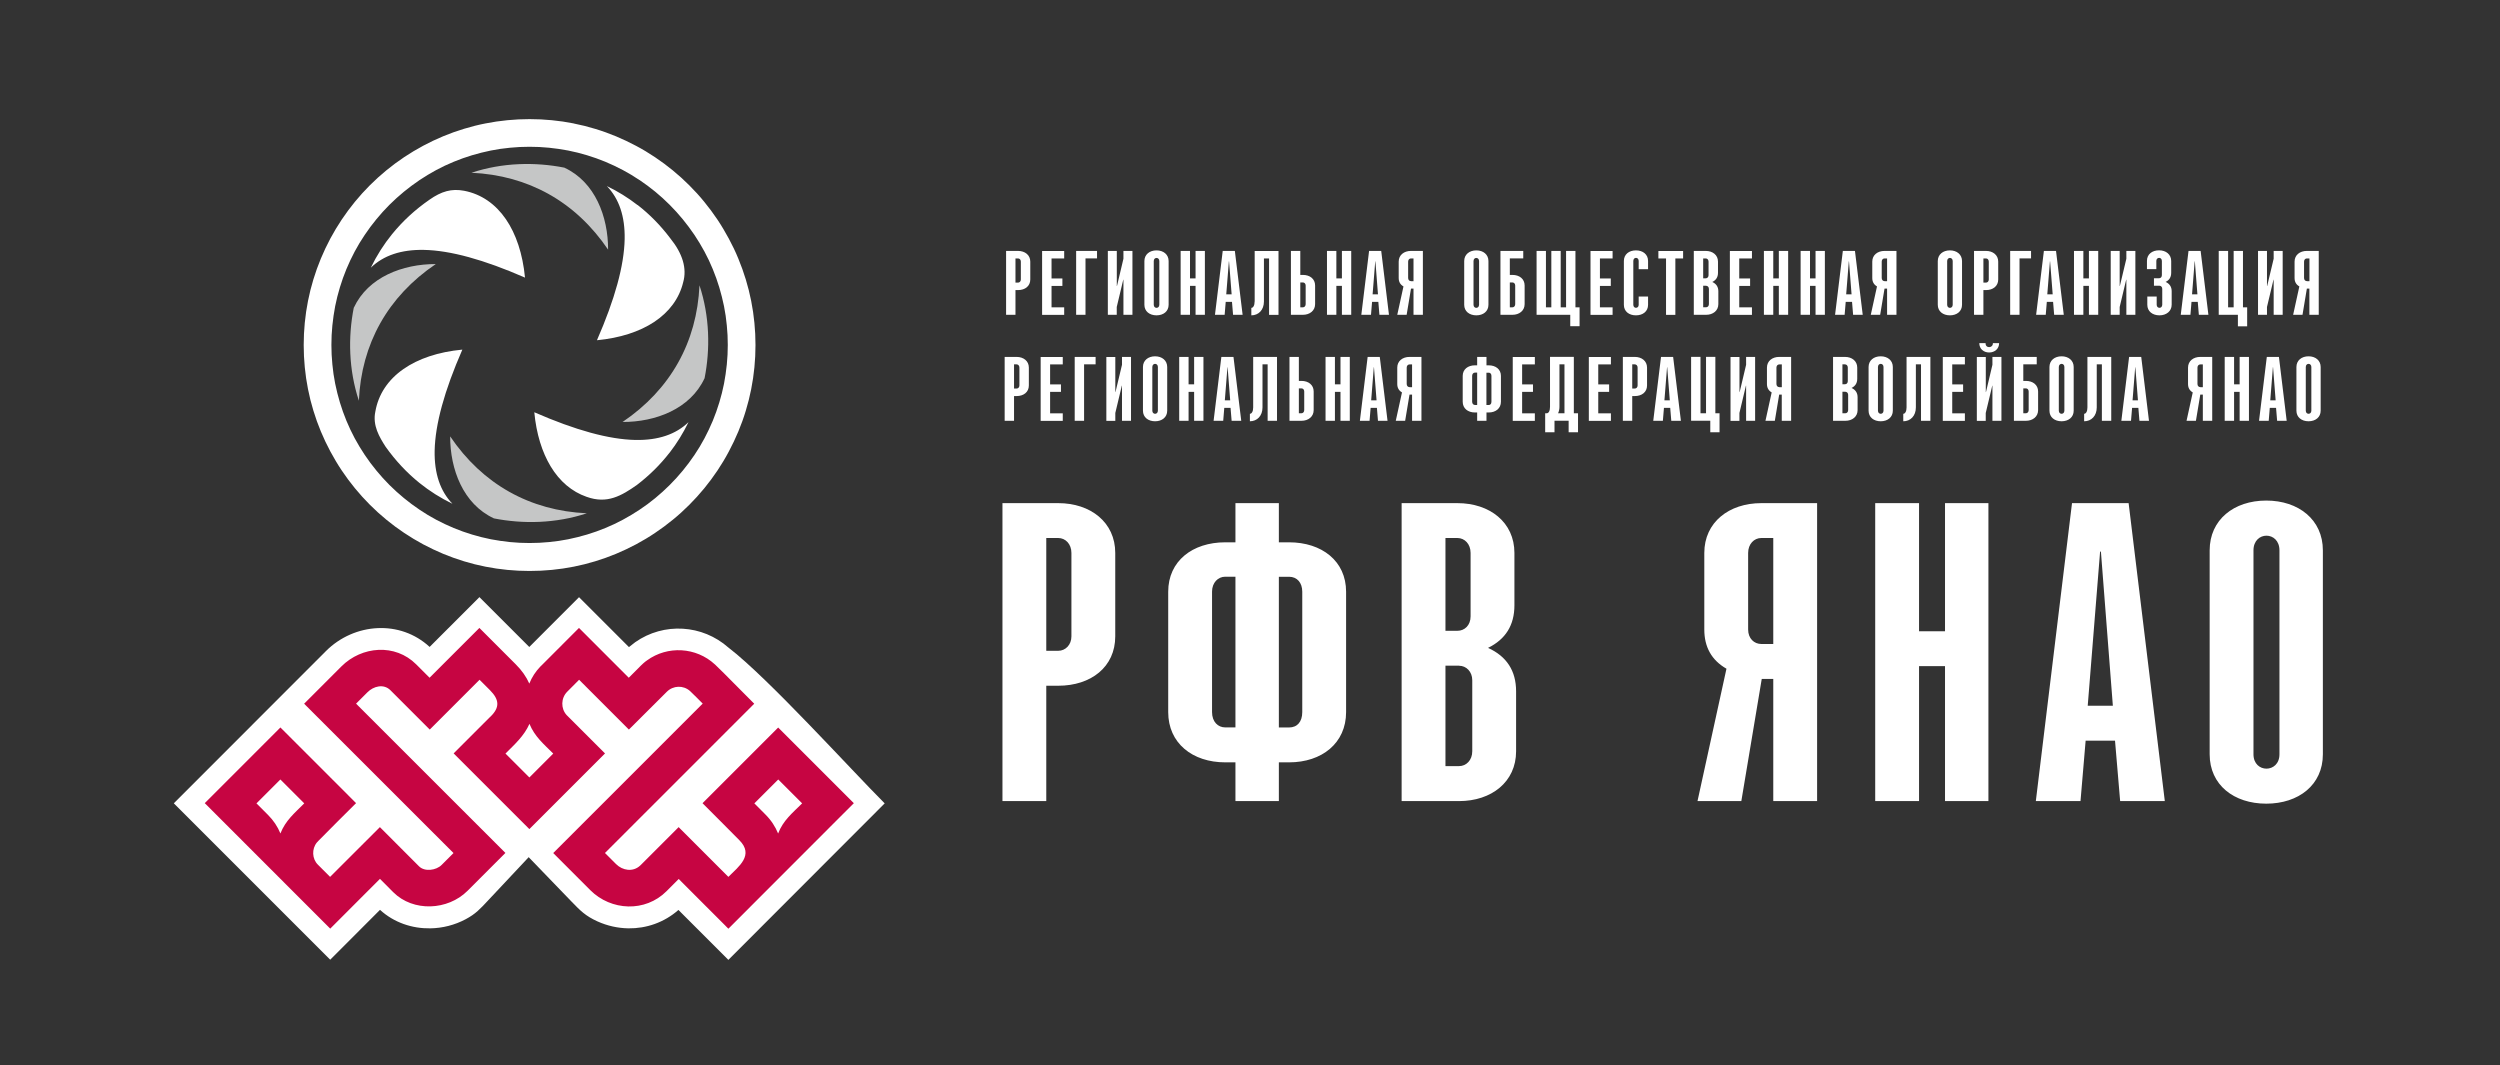
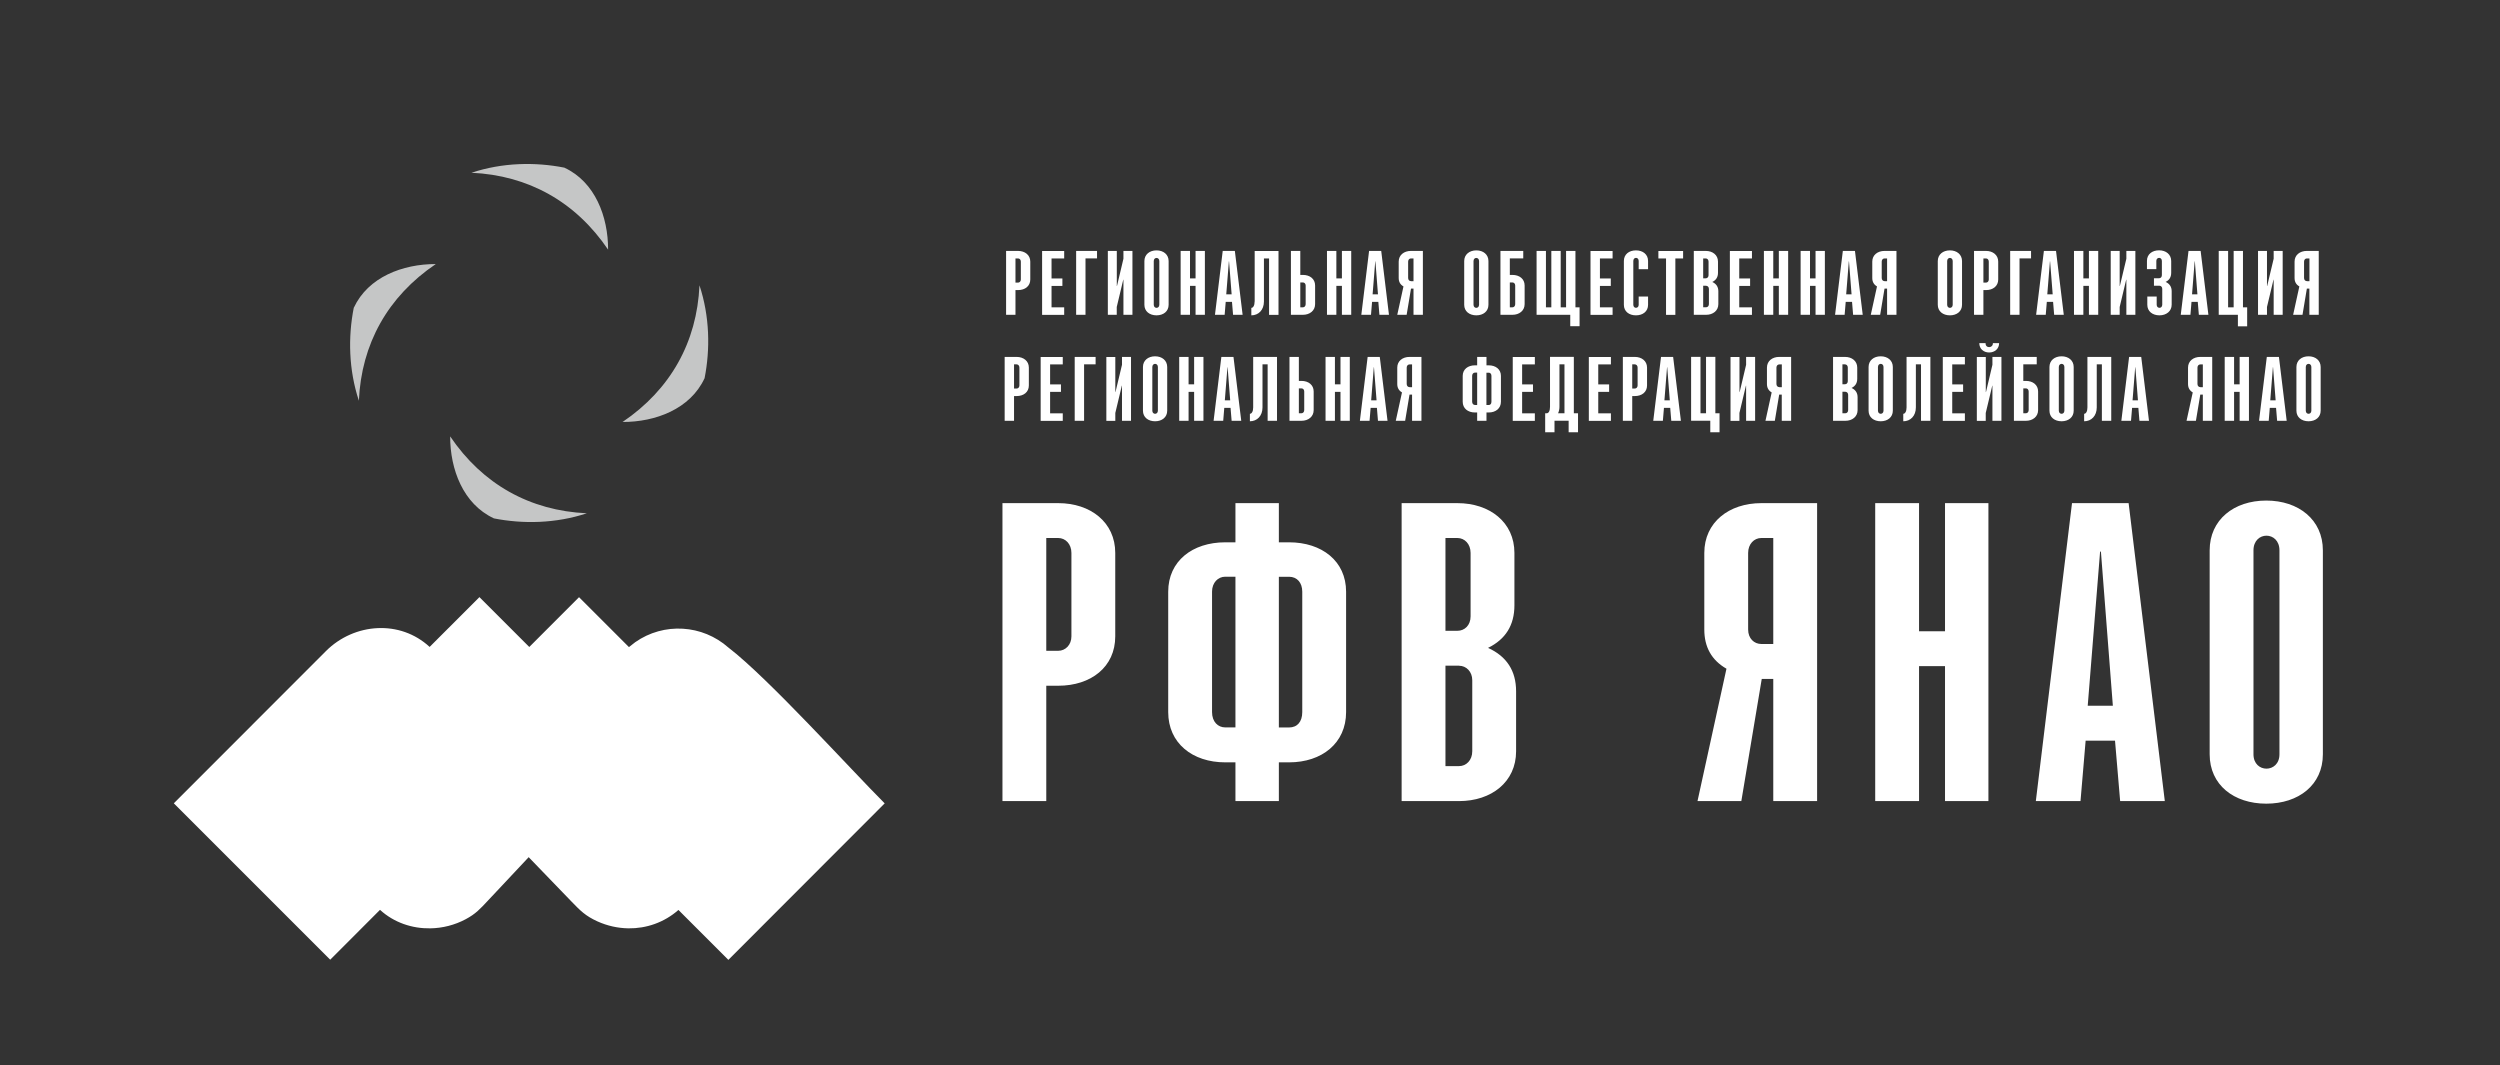
<svg xmlns="http://www.w3.org/2000/svg" width="169" height="72" viewBox="0 0 169 72" fill="none">
  <rect x="0" y="0" width="169" height="72" fill="#333333" stroke="none" />
  <g id="Ð Ð¤Ð Ð¯ÐÐÐ">
-     <path id="Vector" d="M155.871 24.809C155.871 24.526 156.247 24.526 156.247 24.809V27.763C156.247 28.042 155.871 28.042 155.871 27.763V24.809ZM156.877 24.809C156.877 24.365 156.525 24.086 156.057 24.086C155.589 24.086 155.238 24.365 155.238 24.809V27.763C155.238 28.207 155.589 28.478 156.057 28.478C156.525 28.478 156.877 28.207 156.877 27.763V24.809ZM153.659 24.829L153.833 27.061H153.47L153.647 24.829H153.659ZM153.365 28.446L153.437 27.57H153.861L153.934 28.446H154.58L154.055 24.127H153.236L152.711 28.446H153.361H153.365ZM151.024 28.446V26.488H151.399V28.446H152.029V24.127H151.399V25.983H151.024V24.127H150.39V28.446H151.024ZM148.739 26.169C148.634 26.169 148.549 26.088 148.549 25.959V24.849C148.549 24.72 148.634 24.635 148.739 24.635H148.912V26.173H148.739V26.169ZM148.912 26.674V28.446H149.546V24.127H148.739C148.271 24.127 147.911 24.405 147.911 24.849V25.959C147.911 26.213 148.016 26.403 148.23 26.528L147.81 28.446H148.444L148.739 26.674H148.904H148.912ZM144.351 24.829L144.525 27.061H144.161L144.339 24.829H144.351ZM144.056 28.446L144.129 27.57H144.553L144.626 28.446H145.271L144.747 24.127H143.927L143.403 28.446H144.052H144.056ZM141.11 27.541C141.11 27.808 141.013 27.973 140.888 27.973V28.478C141.376 28.478 141.74 28.115 141.74 27.541V24.631H142.087V28.446H142.72V24.127H141.11V27.545V27.541ZM139.176 24.809C139.176 24.526 139.552 24.526 139.552 24.809V27.763C139.552 28.042 139.176 28.042 139.176 27.763V24.809ZM140.181 24.809C140.181 24.365 139.83 24.086 139.362 24.086C138.894 24.086 138.543 24.365 138.543 24.809V27.763C138.543 28.207 138.894 28.478 139.362 28.478C139.83 28.478 140.181 28.207 140.181 27.763V24.809ZM136.948 26.254C137.053 26.254 137.138 26.334 137.138 26.464V27.723C137.138 27.852 137.053 27.937 136.948 27.937H136.775V26.254H136.948ZM136.948 28.446C137.416 28.446 137.776 28.167 137.776 27.723V26.464C137.776 26.02 137.424 25.749 136.948 25.749H136.775V24.631H137.683V24.127H136.141V28.446H136.948ZM133.8 23.194C133.8 23.581 134.09 23.828 134.466 23.828C134.841 23.828 135.14 23.581 135.14 23.194H134.72C134.732 23.557 134.195 23.557 134.227 23.194H133.804H133.8ZM134.236 28.446V27.917L134.676 26.072H134.688V28.446H135.297V24.127H134.688V24.659L134.252 26.504H134.24V24.131H133.634V28.45H134.24L134.236 28.446ZM132.827 28.446V27.941H131.971V26.492H132.706V25.987H131.971V24.635H132.827V24.131H131.333V28.45H132.827V28.446ZM128.883 27.541C128.883 27.808 128.786 27.973 128.661 27.973V28.478C129.149 28.478 129.513 28.115 129.513 27.541V24.631H129.86V28.446H130.494V24.127H128.883V27.545V27.541ZM126.95 24.809C126.95 24.526 127.325 24.526 127.325 24.809V27.763C127.325 28.042 126.95 28.042 126.95 27.763V24.809ZM127.955 24.809C127.955 24.365 127.603 24.086 127.135 24.086C126.667 24.086 126.316 24.365 126.316 24.809V27.763C126.316 28.207 126.667 28.478 127.135 28.478C127.603 28.478 127.955 28.207 127.955 27.763V24.809ZM124.548 24.631H124.721C124.826 24.631 124.911 24.716 124.911 24.845V25.765C124.911 25.895 124.826 25.975 124.721 25.975H124.548V24.631ZM124.746 26.484C124.851 26.484 124.935 26.569 124.935 26.694V27.723C124.935 27.852 124.851 27.937 124.746 27.937H124.548V26.48H124.746V26.484ZM124.746 28.446C125.214 28.446 125.573 28.167 125.573 27.723V26.855C125.573 26.561 125.436 26.351 125.165 26.226C125.42 26.1 125.549 25.898 125.549 25.608V24.849C125.549 24.405 125.19 24.127 124.721 24.127H123.914V28.446H124.746ZM120.277 26.169C120.172 26.169 120.087 26.088 120.087 25.959V24.849C120.087 24.72 120.172 24.635 120.277 24.635H120.451V26.173H120.277V26.169ZM120.447 26.674V28.446H121.08V24.127H120.273C119.805 24.127 119.446 24.405 119.446 24.849V25.959C119.446 26.213 119.551 26.403 119.765 26.528L119.345 28.446H119.978L120.273 26.674H120.439H120.447ZM117.585 28.446V27.917L118.025 26.072H118.037V28.446H118.646V24.127H118.037V24.659L117.601 26.504H117.589V24.131H116.983V28.45H117.589L117.585 28.446ZM116.241 29.221V27.937H115.958V24.122H115.328V27.937H114.953V24.122H114.319V28.442H115.615V29.221H116.245H116.241ZM112.705 24.829L112.878 27.061H112.515L112.692 24.829H112.705ZM112.41 28.446L112.483 27.57H112.906L112.979 28.446H113.629L113.104 24.127H112.285L111.76 28.446H112.41ZM110.339 24.631H110.513C110.618 24.631 110.702 24.716 110.702 24.845V26.056C110.702 26.181 110.618 26.266 110.513 26.266H110.339V24.631ZM110.339 28.446V26.774H110.513C110.989 26.774 111.34 26.504 111.34 26.06V24.849C111.34 24.405 110.981 24.127 110.513 24.127H109.705V28.446H110.339ZM108.898 28.446V27.941H108.042V26.492H108.777V25.987H108.042V24.635H108.898V24.131H107.405V28.45H108.898V28.446ZM105.419 24.631H105.758V27.937H105.326C105.386 27.808 105.419 27.659 105.419 27.505V24.631ZM105.084 29.221V28.442H106.04V29.221H106.674V27.937H106.391V24.122H104.781V27.505C104.781 27.776 104.688 27.937 104.559 27.937H104.454V29.221H105.084ZM103.756 28.446V27.941H102.896V26.492H103.63V25.987H102.896V24.635H103.756V24.131H102.262V28.45H103.756V28.446ZM100.631 25.192C100.748 25.192 100.821 25.277 100.821 25.41V27.158C100.821 27.299 100.748 27.38 100.631 27.38H100.482V25.196H100.631V25.192ZM99.856 27.376H99.707C99.602 27.376 99.517 27.295 99.517 27.154V25.406C99.517 25.277 99.602 25.188 99.707 25.188H99.856V27.372V27.376ZM99.856 24.127V24.696H99.707C99.231 24.696 98.879 24.966 98.879 25.41V27.158C98.879 27.61 99.231 27.884 99.707 27.884H99.856V28.446H100.486V27.884H100.635C101.112 27.884 101.463 27.606 101.463 27.158V25.41C101.463 24.966 101.112 24.696 100.635 24.696H100.486V24.127H99.856ZM95.283 26.169C95.178 26.169 95.093 26.088 95.093 25.959V24.849C95.093 24.72 95.178 24.635 95.283 24.635H95.456V26.173H95.283V26.169ZM95.456 26.674V28.446H96.09V24.127H95.283C94.815 24.127 94.455 24.405 94.455 24.849V25.959C94.455 26.213 94.56 26.403 94.774 26.528L94.354 28.446H94.988L95.283 26.674H95.448H95.456ZM92.881 24.829L93.055 27.061H92.691L92.869 24.829H92.881ZM92.582 28.446L92.655 27.57H93.079L93.151 28.446H93.797L93.273 24.127H92.453L91.928 28.446H92.574H92.582ZM90.241 28.446V26.488H90.617V28.446H91.246V24.127H90.617V25.983H90.241V24.127H89.607V28.446H90.241ZM87.977 26.254C88.082 26.254 88.166 26.334 88.166 26.464V27.723C88.166 27.852 88.082 27.937 87.977 27.937H87.803V26.254H87.977ZM87.977 28.446C88.445 28.446 88.804 28.167 88.804 27.723V26.464C88.804 26.02 88.453 25.749 87.977 25.749H87.803V24.127H87.169V28.446H87.977ZM84.715 27.541C84.715 27.808 84.618 27.973 84.493 27.973V28.478C84.981 28.478 85.345 28.115 85.345 27.541V24.631H85.692V28.446H86.326V24.127H84.715V27.545V27.541ZM82.987 24.829L83.161 27.061H82.798L82.975 24.829H82.987ZM82.689 28.446L82.761 27.57H83.185L83.258 28.446H83.908L83.383 24.127H82.564L82.039 28.446H82.689ZM80.348 28.446V26.488H80.723V28.446H81.353V24.127H80.723V25.983H80.348V24.127H79.714V28.446H80.348ZM77.897 24.809C77.897 24.526 78.273 24.526 78.273 24.809V27.763C78.273 28.042 77.897 28.042 77.897 27.763V24.809ZM78.903 24.809C78.903 24.365 78.551 24.086 78.083 24.086C77.615 24.086 77.264 24.365 77.264 24.809V27.763C77.264 28.207 77.615 28.478 78.083 28.478C78.551 28.478 78.903 28.207 78.903 27.763V24.809ZM75.395 28.446V27.917L75.835 26.072H75.847V28.446H76.456V24.127H75.847V24.659L75.407 26.504H75.395V24.131H74.789V28.45H75.395V28.446ZM73.284 28.446V24.631H74.063V24.127H72.65V28.446H73.284ZM71.843 28.446V27.941H70.987V26.492H71.721V25.987H70.987V24.635H71.843V24.131H70.349V28.45H71.843V28.446ZM68.549 24.631H68.722C68.827 24.631 68.912 24.716 68.912 24.845V26.056C68.912 26.181 68.827 26.266 68.722 26.266H68.549V24.631ZM68.549 28.446V26.774H68.722C69.199 26.774 69.55 26.504 69.55 26.06V24.849C69.55 24.405 69.191 24.127 68.722 24.127H67.915V28.446H68.553H68.549ZM155.944 19.004C155.839 19.004 155.754 18.923 155.754 18.794V17.684C155.754 17.555 155.839 17.47 155.944 17.47H156.118V19.008H155.944V19.004ZM156.114 19.509V21.281H156.747V16.962H155.94C155.472 16.962 155.113 17.24 155.113 17.684V18.794C155.113 19.049 155.218 19.238 155.436 19.363L155.016 21.281H155.649L155.944 19.509H156.11H156.114ZM153.248 21.281V20.752L153.688 18.907H153.7V21.281H154.309V16.962H153.7V17.49L153.26 19.335H153.248V16.962H152.642V21.281H153.248ZM151.908 22.06V20.776H151.625V16.962H150.995V20.776H150.62V16.962H149.986V21.281H151.282V22.06H151.912H151.908ZM148.372 17.664L148.545 19.896H148.182L148.359 17.664H148.372ZM148.073 21.281L148.146 20.405H148.569L148.642 21.281H149.288L148.763 16.962H147.944L147.419 21.281H148.065H148.073ZM146.168 20.595C146.168 20.885 145.792 20.873 145.792 20.603V20.046H145.158V20.603C145.158 21.047 145.51 21.317 145.978 21.317C146.446 21.317 146.805 21.038 146.805 20.595V19.686C146.805 19.392 146.668 19.182 146.398 19.057C146.652 18.931 146.773 18.73 146.773 18.439V17.644C146.773 17.2 146.422 16.921 145.954 16.921C145.485 16.921 145.134 17.188 145.134 17.632V18.193H145.768V17.632C145.768 17.373 146.143 17.353 146.143 17.644V18.6C146.143 18.73 146.059 18.81 145.954 18.81H145.607V19.315H145.978C146.083 19.315 146.168 19.4 146.168 19.525V20.59V20.595ZM143.29 21.281V20.752L143.73 18.907H143.742V21.281H144.351V16.962H143.742V17.49L143.302 19.335H143.29V16.962H142.684V21.281H143.29ZM140.835 21.281V19.323H141.211V21.281H141.84V16.962H141.211V18.818H140.835V16.962H140.202V21.281H140.835ZM138.587 17.664L138.761 19.896H138.397L138.575 17.664H138.587ZM138.292 21.281L138.365 20.405H138.789L138.861 21.281H139.511L138.987 16.962H138.167L137.642 21.281H138.288H138.292ZM136.52 21.281V17.466H137.299V16.962H135.887V21.281H136.52ZM134.078 17.47H134.252C134.357 17.47 134.441 17.555 134.441 17.684V18.895C134.441 19.02 134.357 19.105 134.252 19.105H134.078V17.47ZM134.078 21.281V19.61H134.252C134.728 19.61 135.079 19.339 135.079 18.895V17.684C135.079 17.24 134.72 16.962 134.252 16.962H133.444V21.281H134.078ZM131.628 17.648C131.628 17.365 132.003 17.365 132.003 17.648V20.603C132.003 20.881 131.628 20.881 131.628 20.603V17.648ZM132.633 17.648C132.633 17.204 132.282 16.925 131.814 16.925C131.345 16.925 130.994 17.204 130.994 17.648V20.603C130.994 21.047 131.345 21.317 131.814 21.317C132.282 21.317 132.633 21.047 132.633 20.603V17.648ZM127.394 19.004C127.289 19.004 127.204 18.923 127.204 18.794V17.684C127.204 17.555 127.289 17.47 127.394 17.47H127.567V19.008H127.394V19.004ZM127.567 19.509V21.281H128.201V16.962H127.394C126.925 16.962 126.566 17.24 126.566 17.684V18.794C126.566 19.049 126.671 19.238 126.885 19.363L126.465 21.281H127.099L127.394 19.509H127.559H127.567ZM124.992 17.664L125.165 19.896H124.802L124.98 17.664H124.992ZM124.697 21.281L124.77 20.405H125.198L125.27 21.281H125.92L125.395 16.962H124.576L124.051 21.281H124.701H124.697ZM122.356 21.281V19.323H122.731V21.281H123.361V16.962H122.731V18.818H122.356V16.962H121.722V21.281H122.356ZM119.873 21.281V19.323H120.249V21.281H120.879V16.962H120.249V18.818H119.873V16.962H119.24V21.281H119.873ZM118.432 21.281V20.776H117.573V19.327H118.307V18.823H117.573V17.47H118.432V16.966H116.939V21.285H118.432V21.281ZM115.135 17.47H115.308C115.413 17.47 115.498 17.555 115.498 17.684V18.605C115.498 18.734 115.413 18.814 115.308 18.814H115.135V17.47ZM115.332 19.319C115.437 19.319 115.522 19.404 115.522 19.529V20.558C115.522 20.687 115.437 20.772 115.332 20.772H115.135V19.315H115.332V19.319ZM115.332 21.281C115.801 21.281 116.16 21.002 116.16 20.558V19.69C116.16 19.396 116.023 19.186 115.752 19.061C116.006 18.936 116.136 18.734 116.136 18.443V17.684C116.136 17.24 115.776 16.962 115.308 16.962H114.501V21.281H115.332ZM112.624 17.47V21.285H113.254V17.47H113.778V16.966H112.107V17.47H112.624ZM110.412 17.64C110.412 17.361 110.775 17.361 110.775 17.64V18.197H111.409V17.64C111.409 17.196 111.058 16.925 110.589 16.925C110.121 16.925 109.774 17.196 109.774 17.64V20.607C109.774 21.051 110.121 21.317 110.589 21.317C111.058 21.317 111.409 21.051 111.409 20.607V20.046H110.775V20.607C110.775 20.732 110.694 20.808 110.589 20.808C110.493 20.808 110.412 20.728 110.412 20.607V17.64ZM109.011 21.281V20.776H108.155V19.327H108.89V18.823H108.155V17.47H109.011V16.966H107.518V21.285H109.011V21.281ZM106.149 21.281V22.052H106.779V20.776H106.5V16.962H105.867V20.776H105.503V16.962H104.87V20.776H104.506V16.962H103.873V21.281H106.157H106.149ZM102.238 19.093C102.343 19.093 102.428 19.174 102.428 19.303V20.562C102.428 20.691 102.343 20.776 102.238 20.776H102.064V19.093H102.238ZM102.238 21.281C102.706 21.281 103.065 21.002 103.065 20.558V19.299C103.065 18.855 102.714 18.584 102.238 18.584H102.064V17.466H102.972V16.962H101.43V21.281H102.238ZM99.61 17.648C99.61 17.365 99.985 17.365 99.985 17.648V20.603C99.985 20.881 99.61 20.881 99.61 20.603V17.648ZM100.619 17.648C100.619 17.204 100.268 16.925 99.8 16.925C99.332 16.925 98.98 17.204 98.98 17.648V20.603C98.98 21.047 99.332 21.317 99.8 21.317C100.268 21.317 100.619 21.047 100.619 20.603V17.648ZM95.38 19.004C95.275 19.004 95.19 18.923 95.19 18.794V17.684C95.19 17.555 95.275 17.47 95.38 17.47H95.553V19.008H95.38V19.004ZM95.553 19.509V21.281H96.187V16.962H95.38C94.911 16.962 94.552 17.24 94.552 17.684V18.794C94.552 19.049 94.657 19.238 94.875 19.363L94.455 21.281H95.089L95.384 19.509H95.549H95.553ZM92.978 17.664L93.151 19.896H92.788L92.966 17.664H92.978ZM92.679 21.281L92.752 20.405H93.176L93.248 21.281H93.894L93.37 16.962H92.55L92.025 21.281H92.671H92.679ZM90.338 21.281V19.323H90.713V21.281H91.343V16.962H90.713V18.818H90.338V16.962H89.704V21.281H90.338ZM88.073 19.093C88.178 19.093 88.263 19.174 88.263 19.303V20.562C88.263 20.691 88.178 20.776 88.073 20.776H87.9V19.093H88.073ZM88.073 21.281C88.542 21.281 88.901 21.002 88.901 20.558V19.299C88.901 18.855 88.55 18.584 88.073 18.584H87.9V16.962H87.266V21.281H88.073ZM84.812 20.381C84.812 20.647 84.715 20.812 84.59 20.812V21.317C85.078 21.317 85.442 20.954 85.442 20.381V17.47H85.789V21.285H86.427V16.966H84.816V20.385L84.812 20.381ZM83.084 17.664L83.258 19.896H82.895L83.072 17.664H83.084ZM82.786 21.281L82.858 20.405H83.282L83.355 21.281H84.001L83.476 16.962H82.656L82.132 21.281H82.778H82.786ZM80.444 21.281V19.323H80.82V21.281H81.45V16.962H80.82V18.818H80.444V16.962H79.811V21.281H80.444ZM77.994 17.648C77.994 17.365 78.37 17.365 78.37 17.648V20.603C78.37 20.881 77.994 20.881 77.994 20.603V17.648ZM78.999 17.648C78.999 17.204 78.648 16.925 78.18 16.925C77.712 16.925 77.361 17.204 77.361 17.648V20.603C77.361 21.047 77.712 21.317 78.18 21.317C78.648 21.317 78.999 21.047 78.999 20.603V17.648ZM75.492 21.281V20.752L75.932 18.907H75.944V21.281H76.553V16.962H75.944V17.49L75.508 19.335H75.496V16.962H74.89V21.281H75.496H75.492ZM73.38 21.281V17.466H74.159V16.962H72.747V21.281H73.38ZM71.939 21.281V20.776H71.084V19.327H71.818V18.823H71.084V17.47H71.939V16.966H70.446V21.285H71.939V21.281ZM68.646 17.47H68.819C68.924 17.47 69.009 17.555 69.009 17.684V18.895C69.009 19.02 68.924 19.105 68.819 19.105H68.646V17.47ZM152.335 37.205C152.335 35.881 154.091 35.881 154.091 37.205V50.99C154.091 52.285 152.335 52.285 152.335 50.99V37.205ZM157.026 37.205C157.026 35.134 155.387 33.838 153.199 33.838C151.011 33.838 149.373 35.134 149.373 37.205V50.99C149.373 53.06 151.011 54.328 153.199 54.328C155.387 54.328 157.026 53.06 157.026 50.99V37.205ZM142.022 37.29L142.829 47.708H141.13L141.966 37.29H142.022ZM140.642 54.154L140.989 50.069H142.975L143.322 54.154H146.341L143.895 34.012H140.068L137.622 54.154H140.646H140.642ZM129.727 54.154V45.032H131.483V54.154H134.417V34.012H131.483V42.674H129.727V34.012H126.764V54.154H129.727ZM119.066 43.534C118.578 43.534 118.174 43.159 118.174 42.557V37.379C118.174 36.773 118.578 36.369 119.066 36.369H119.873V43.534H119.066ZM119.873 45.896V54.154H122.836V34.012H119.066C116.878 34.012 115.211 35.308 115.211 37.379V42.557C115.211 43.736 115.7 44.628 116.709 45.205L114.751 54.154H117.714L119.094 45.896H119.869H119.873ZM97.713 36.369H98.52C99.009 36.369 99.412 36.773 99.412 37.379V41.665C99.412 42.271 99.009 42.642 98.52 42.642H97.713V36.369ZM98.633 45.004C99.122 45.004 99.525 45.407 99.525 45.98V50.784C99.525 51.389 99.122 51.789 98.633 51.789H97.713V44.999H98.633V45.004ZM98.633 54.154C100.821 54.154 102.488 52.859 102.488 50.788V46.731C102.488 45.351 101.854 44.37 100.591 43.797C101.77 43.219 102.375 42.271 102.375 40.919V37.379C102.375 35.308 100.708 34.012 98.52 34.012H94.75V54.154H98.633ZM87.141 38.989C87.686 38.989 88.033 39.393 88.033 39.998V48.14C88.033 48.802 87.686 49.177 87.141 49.177H86.451V38.993H87.141V38.989ZM83.516 49.173H82.826C82.338 49.173 81.934 48.798 81.934 48.136V39.994C81.934 39.389 82.338 38.985 82.826 38.985H83.516V49.169V49.173ZM83.516 34.012V36.66H82.826C80.61 36.66 78.971 37.928 78.971 39.998V48.14C78.971 50.239 80.61 51.535 82.826 51.535H83.516V54.154H86.451V51.535H87.141C89.357 51.535 90.996 50.239 90.996 48.14V39.998C90.996 37.928 89.357 36.66 87.141 36.66H86.451V34.012H83.516ZM70.728 36.369H71.536C72.024 36.369 72.428 36.773 72.428 37.379V43.018C72.428 43.595 72.024 43.994 71.536 43.994H70.728V36.369ZM70.728 54.154V46.356H71.536C73.752 46.356 75.391 45.088 75.391 43.018V37.379C75.391 35.308 73.724 34.012 71.536 34.012H67.766V54.154H70.728ZM68.646 21.281V19.61H68.819C69.296 19.61 69.647 19.339 69.647 18.895V17.684C69.647 17.24 69.287 16.962 68.819 16.962H68.012V21.281H68.646Z" fill="white" />
-     <path id="Vector_2" d="M28.357 32.648C29.039 33.197 29.782 33.665 30.585 34.056C29.758 33.197 29.354 32.01 29.382 30.468C29.419 28.684 30.036 26.423 31.255 23.634C29.629 23.787 28.276 24.248 27.275 24.946C26.238 25.668 25.576 26.653 25.374 27.82C25.273 28.284 25.342 28.72 25.487 29.116C25.637 29.519 25.863 29.883 26.068 30.201C26.738 31.142 27.501 31.957 28.357 32.648ZM26.512 15.819C25.947 16.514 25.463 17.276 25.067 18.096C25.927 17.268 27.114 16.865 28.656 16.893C30.44 16.929 32.7 17.547 35.49 18.766C35.336 17.159 34.884 15.819 34.202 14.822C33.492 13.785 32.527 13.119 31.381 12.897C30.953 12.816 30.565 12.824 30.186 12.925C29.806 13.026 29.431 13.22 29.035 13.498C28.062 14.172 27.223 14.947 26.517 15.815L26.512 15.819ZM43.095 13.861C42.457 13.365 41.767 12.937 41.024 12.578C41.851 13.438 42.255 14.624 42.227 16.166C42.19 17.951 41.573 20.211 40.354 23C41.912 22.851 43.22 22.423 44.209 21.773C45.238 21.095 45.92 20.175 46.183 19.081C46.316 18.613 46.304 18.132 46.162 17.64C46.013 17.131 45.718 16.61 45.299 16.094C44.649 15.234 43.918 14.491 43.103 13.857L43.095 13.861ZM43.24 12.174C43.603 12.421 43.958 12.683 44.297 12.961C44.637 13.24 44.964 13.539 45.274 13.849C45.585 14.16 45.88 14.487 46.158 14.826C46.437 15.165 46.699 15.521 46.946 15.884C47.188 16.247 47.414 16.622 47.624 17.01C47.83 17.393 48.019 17.789 48.185 18.197C48.35 18.6 48.5 19.012 48.625 19.432C48.75 19.848 48.855 20.272 48.944 20.703C49.028 21.127 49.093 21.563 49.133 22.003C49.178 22.439 49.198 22.879 49.198 23.319C49.198 23.759 49.178 24.199 49.133 24.635C49.089 25.075 49.024 25.511 48.944 25.935C48.859 26.367 48.75 26.791 48.625 27.206C48.5 27.626 48.35 28.038 48.185 28.442C48.015 28.845 47.83 29.241 47.624 29.628C47.418 30.016 47.192 30.391 46.946 30.755C46.699 31.122 46.437 31.473 46.158 31.812C45.88 32.151 45.581 32.478 45.27 32.789C44.959 33.1 44.633 33.394 44.294 33.673C43.954 33.952 43.603 34.214 43.236 34.456C42.873 34.698 42.497 34.924 42.106 35.134C41.722 35.34 41.327 35.53 40.919 35.695C40.515 35.861 40.103 36.01 39.684 36.135C39.268 36.26 38.844 36.365 38.412 36.454C37.988 36.539 37.552 36.603 37.112 36.644C36.676 36.688 36.236 36.708 35.797 36.708C35.356 36.708 34.916 36.688 34.481 36.644C34.041 36.599 33.605 36.535 33.181 36.454C32.749 36.369 32.325 36.26 31.909 36.135C31.489 36.01 31.078 35.861 30.674 35.695C30.27 35.526 29.875 35.34 29.487 35.134C29.1 34.928 28.724 34.702 28.361 34.456C27.994 34.21 27.643 33.947 27.304 33.669C26.965 33.39 26.638 33.096 26.327 32.785C26.016 32.474 25.721 32.147 25.443 31.808C25.164 31.469 24.902 31.118 24.656 30.75C24.413 30.387 24.187 30.012 23.977 29.624C23.772 29.237 23.582 28.841 23.416 28.438C23.251 28.034 23.102 27.622 22.976 27.202C22.851 26.787 22.746 26.363 22.657 25.931C22.573 25.507 22.508 25.071 22.468 24.631C22.423 24.195 22.403 23.755 22.403 23.315C22.403 22.875 22.423 22.435 22.468 21.999C22.512 21.559 22.577 21.123 22.657 20.699C22.742 20.267 22.851 19.844 22.976 19.428C23.102 19.008 23.251 18.596 23.416 18.193C23.586 17.789 23.772 17.39 23.977 17.006C24.183 16.619 24.409 16.243 24.656 15.88C24.902 15.512 25.164 15.161 25.443 14.822C25.721 14.483 26.016 14.156 26.327 13.845C26.638 13.535 26.965 13.24 27.304 12.961C27.643 12.683 27.998 12.421 28.361 12.174C28.724 11.932 29.1 11.706 29.487 11.496C29.871 11.29 30.266 11.101 30.674 10.935C31.078 10.77 31.489 10.62 31.909 10.495C32.325 10.37 32.749 10.265 33.181 10.176C33.605 10.091 34.041 10.027 34.481 9.986C34.916 9.942 35.356 9.922 35.797 9.922C36.236 9.922 36.676 9.942 37.112 9.986C37.552 10.031 37.988 10.095 38.412 10.176C38.844 10.261 39.268 10.37 39.684 10.495C40.103 10.62 40.515 10.77 40.919 10.935C41.323 11.105 41.718 11.29 42.106 11.496C42.493 11.702 42.869 11.928 43.232 12.174H43.24ZM38.784 8.344C38.295 8.247 37.803 8.174 37.302 8.126C36.81 8.077 36.309 8.053 35.801 8.053C35.292 8.053 34.791 8.077 34.299 8.126C33.798 8.174 33.306 8.247 32.818 8.344C32.325 8.44 31.845 8.562 31.368 8.707C30.888 8.852 30.416 9.022 29.96 9.211C29.495 9.405 29.043 9.619 28.607 9.853C28.167 10.091 27.735 10.346 27.32 10.624C26.904 10.903 26.5 11.201 26.117 11.516C25.733 11.831 25.358 12.17 25.003 12.525C24.296 13.232 23.659 14.011 23.102 14.842C22.823 15.258 22.569 15.686 22.331 16.126C22.096 16.566 21.883 17.018 21.689 17.482C21.499 17.942 21.329 18.411 21.184 18.891C21.039 19.367 20.918 19.848 20.821 20.34C20.724 20.829 20.651 21.321 20.603 21.822C20.555 22.314 20.53 22.815 20.53 23.323C20.53 23.832 20.555 24.332 20.603 24.825C20.651 25.325 20.724 25.818 20.821 26.306C20.918 26.799 21.039 27.283 21.184 27.755C21.329 28.236 21.499 28.708 21.689 29.164C21.883 29.628 22.096 30.08 22.331 30.516C22.569 30.956 22.823 31.388 23.102 31.804C23.38 32.22 23.679 32.623 23.998 33.011C24.312 33.394 24.652 33.77 25.007 34.125C25.362 34.48 25.733 34.815 26.121 35.134C26.508 35.453 26.908 35.748 27.324 36.026C27.74 36.305 28.167 36.559 28.607 36.797C29.047 37.031 29.5 37.245 29.96 37.439C30.416 37.629 30.884 37.794 31.368 37.944C31.845 38.089 32.325 38.21 32.818 38.307C33.306 38.404 33.798 38.476 34.299 38.525C34.791 38.573 35.292 38.597 35.801 38.597C36.309 38.597 36.81 38.573 37.302 38.525C37.803 38.476 38.295 38.404 38.784 38.307C39.276 38.21 39.756 38.089 40.233 37.944C40.713 37.798 41.185 37.629 41.641 37.439C42.106 37.245 42.558 37.031 42.998 36.797C43.438 36.559 43.87 36.305 44.281 36.026C44.697 35.748 45.101 35.449 45.484 35.134C45.872 34.819 46.243 34.48 46.598 34.125C46.954 33.77 47.289 33.398 47.608 33.011C47.926 32.623 48.221 32.224 48.5 31.808C48.778 31.392 49.036 30.964 49.27 30.52C49.505 30.08 49.719 29.628 49.912 29.168C50.102 28.712 50.272 28.244 50.417 27.759C50.562 27.283 50.683 26.803 50.78 26.31C50.877 25.822 50.95 25.329 50.998 24.829C51.047 24.336 51.071 23.836 51.071 23.327C51.071 22.819 51.047 22.318 50.998 21.826C50.95 21.325 50.877 20.833 50.78 20.344C50.683 19.852 50.562 19.371 50.417 18.895C50.272 18.415 50.102 17.947 49.912 17.486C49.723 17.022 49.505 16.57 49.27 16.134C49.032 15.694 48.778 15.262 48.5 14.846C48.221 14.431 47.922 14.027 47.608 13.644C47.293 13.256 46.954 12.885 46.598 12.53C45.892 11.823 45.113 11.185 44.281 10.628C43.866 10.35 43.438 10.091 42.994 9.857C42.554 9.623 42.102 9.409 41.641 9.215C41.185 9.026 40.717 8.856 40.233 8.711C39.76 8.566 39.276 8.444 38.784 8.348V8.344ZM45.266 30.601C45.759 29.963 46.183 29.277 46.542 28.538C45.682 29.366 44.495 29.77 42.953 29.741C41.169 29.705 38.909 29.087 36.119 27.868C36.257 29.33 36.644 30.565 37.225 31.529C37.835 32.539 38.663 33.241 39.651 33.584C40.354 33.838 40.947 33.818 41.488 33.645C42.037 33.471 42.538 33.144 43.042 32.793C43.894 32.143 44.633 31.413 45.262 30.601H45.266Z" fill="white" />
+     <path id="Vector" d="M155.871 24.809C155.871 24.526 156.247 24.526 156.247 24.809V27.763C156.247 28.042 155.871 28.042 155.871 27.763V24.809ZM156.877 24.809C156.877 24.365 156.525 24.086 156.057 24.086C155.589 24.086 155.238 24.365 155.238 24.809V27.763C155.238 28.207 155.589 28.478 156.057 28.478C156.525 28.478 156.877 28.207 156.877 27.763V24.809ZM153.659 24.829L153.833 27.061H153.47L153.647 24.829H153.659ZM153.365 28.446L153.437 27.57H153.861L153.934 28.446H154.58L154.055 24.127H153.236L152.711 28.446H153.361H153.365ZM151.024 28.446V26.488H151.399V28.446H152.029V24.127H151.399V25.983H151.024V24.127H150.39V28.446H151.024ZM148.739 26.169C148.634 26.169 148.549 26.088 148.549 25.959V24.849C148.549 24.72 148.634 24.635 148.739 24.635H148.912V26.173H148.739V26.169ZM148.912 26.674V28.446H149.546V24.127H148.739C148.271 24.127 147.911 24.405 147.911 24.849V25.959C147.911 26.213 148.016 26.403 148.23 26.528L147.81 28.446H148.444L148.739 26.674H148.904H148.912ZM144.351 24.829L144.525 27.061H144.161L144.339 24.829H144.351ZM144.056 28.446L144.129 27.57H144.553L144.626 28.446H145.271L144.747 24.127H143.927L143.403 28.446H144.052H144.056ZM141.11 27.541C141.11 27.808 141.013 27.973 140.888 27.973V28.478C141.376 28.478 141.74 28.115 141.74 27.541V24.631H142.087V28.446H142.72V24.127H141.11V27.545V27.541ZM139.176 24.809C139.176 24.526 139.552 24.526 139.552 24.809V27.763C139.552 28.042 139.176 28.042 139.176 27.763V24.809ZM140.181 24.809C140.181 24.365 139.83 24.086 139.362 24.086C138.894 24.086 138.543 24.365 138.543 24.809V27.763C138.543 28.207 138.894 28.478 139.362 28.478C139.83 28.478 140.181 28.207 140.181 27.763V24.809ZM136.948 26.254C137.053 26.254 137.138 26.334 137.138 26.464V27.723C137.138 27.852 137.053 27.937 136.948 27.937H136.775V26.254H136.948ZM136.948 28.446C137.416 28.446 137.776 28.167 137.776 27.723V26.464C137.776 26.02 137.424 25.749 136.948 25.749H136.775V24.631H137.683V24.127H136.141V28.446H136.948ZM133.8 23.194C133.8 23.581 134.09 23.828 134.466 23.828C134.841 23.828 135.14 23.581 135.14 23.194H134.72C134.732 23.557 134.195 23.557 134.227 23.194H133.804H133.8ZM134.236 28.446V27.917L134.676 26.072H134.688V28.446H135.297V24.127H134.688V24.659L134.252 26.504H134.24V24.131H133.634V28.45H134.24L134.236 28.446ZM132.827 28.446V27.941H131.971V26.492H132.706V25.987H131.971V24.635H132.827V24.131H131.333V28.45H132.827V28.446ZM128.883 27.541C128.883 27.808 128.786 27.973 128.661 27.973V28.478C129.149 28.478 129.513 28.115 129.513 27.541V24.631H129.86V28.446H130.494V24.127H128.883V27.545V27.541ZM126.95 24.809C126.95 24.526 127.325 24.526 127.325 24.809V27.763C127.325 28.042 126.95 28.042 126.95 27.763V24.809ZM127.955 24.809C127.955 24.365 127.603 24.086 127.135 24.086C126.667 24.086 126.316 24.365 126.316 24.809V27.763C126.316 28.207 126.667 28.478 127.135 28.478C127.603 28.478 127.955 28.207 127.955 27.763V24.809ZM124.548 24.631H124.721C124.826 24.631 124.911 24.716 124.911 24.845V25.765C124.911 25.895 124.826 25.975 124.721 25.975H124.548V24.631ZM124.746 26.484C124.851 26.484 124.935 26.569 124.935 26.694V27.723C124.935 27.852 124.851 27.937 124.746 27.937H124.548V26.48H124.746V26.484ZM124.746 28.446C125.214 28.446 125.573 28.167 125.573 27.723V26.855C125.573 26.561 125.436 26.351 125.165 26.226C125.42 26.1 125.549 25.898 125.549 25.608V24.849C125.549 24.405 125.19 24.127 124.721 24.127H123.914V28.446H124.746ZM120.277 26.169C120.172 26.169 120.087 26.088 120.087 25.959V24.849C120.087 24.72 120.172 24.635 120.277 24.635H120.451V26.173H120.277V26.169ZM120.447 26.674V28.446H121.08V24.127H120.273C119.805 24.127 119.446 24.405 119.446 24.849V25.959C119.446 26.213 119.551 26.403 119.765 26.528L119.345 28.446H119.978L120.273 26.674H120.439H120.447ZM117.585 28.446V27.917L118.025 26.072H118.037V28.446H118.646V24.127H118.037V24.659L117.601 26.504H117.589V24.131H116.983V28.45H117.589L117.585 28.446ZM116.241 29.221V27.937H115.958V24.122H115.328V27.937H114.953V24.122H114.319V28.442H115.615V29.221H116.245H116.241ZM112.705 24.829L112.878 27.061H112.515L112.692 24.829H112.705ZM112.41 28.446L112.483 27.57H112.906L112.979 28.446H113.629L113.104 24.127H112.285L111.76 28.446H112.41ZM110.339 24.631H110.513C110.618 24.631 110.702 24.716 110.702 24.845V26.056C110.702 26.181 110.618 26.266 110.513 26.266H110.339V24.631ZM110.339 28.446V26.774H110.513C110.989 26.774 111.34 26.504 111.34 26.06V24.849C111.34 24.405 110.981 24.127 110.513 24.127H109.705V28.446H110.339ZM108.898 28.446V27.941H108.042V26.492H108.777V25.987H108.042V24.635H108.898V24.131H107.405V28.45H108.898V28.446ZM105.419 24.631H105.758V27.937H105.326C105.386 27.808 105.419 27.659 105.419 27.505V24.631ZM105.084 29.221V28.442H106.04V29.221H106.674V27.937H106.391V24.122H104.781V27.505C104.781 27.776 104.688 27.937 104.559 27.937H104.454V29.221H105.084ZM103.756 28.446V27.941H102.896V26.492H103.63V25.987H102.896V24.635H103.756V24.131H102.262V28.45H103.756V28.446ZM100.631 25.192C100.748 25.192 100.821 25.277 100.821 25.41V27.158C100.821 27.299 100.748 27.38 100.631 27.38H100.482V25.196H100.631V25.192M99.856 27.376H99.707C99.602 27.376 99.517 27.295 99.517 27.154V25.406C99.517 25.277 99.602 25.188 99.707 25.188H99.856V27.372V27.376ZM99.856 24.127V24.696H99.707C99.231 24.696 98.879 24.966 98.879 25.41V27.158C98.879 27.61 99.231 27.884 99.707 27.884H99.856V28.446H100.486V27.884H100.635C101.112 27.884 101.463 27.606 101.463 27.158V25.41C101.463 24.966 101.112 24.696 100.635 24.696H100.486V24.127H99.856ZM95.283 26.169C95.178 26.169 95.093 26.088 95.093 25.959V24.849C95.093 24.72 95.178 24.635 95.283 24.635H95.456V26.173H95.283V26.169ZM95.456 26.674V28.446H96.09V24.127H95.283C94.815 24.127 94.455 24.405 94.455 24.849V25.959C94.455 26.213 94.56 26.403 94.774 26.528L94.354 28.446H94.988L95.283 26.674H95.448H95.456ZM92.881 24.829L93.055 27.061H92.691L92.869 24.829H92.881ZM92.582 28.446L92.655 27.57H93.079L93.151 28.446H93.797L93.273 24.127H92.453L91.928 28.446H92.574H92.582ZM90.241 28.446V26.488H90.617V28.446H91.246V24.127H90.617V25.983H90.241V24.127H89.607V28.446H90.241ZM87.977 26.254C88.082 26.254 88.166 26.334 88.166 26.464V27.723C88.166 27.852 88.082 27.937 87.977 27.937H87.803V26.254H87.977ZM87.977 28.446C88.445 28.446 88.804 28.167 88.804 27.723V26.464C88.804 26.02 88.453 25.749 87.977 25.749H87.803V24.127H87.169V28.446H87.977ZM84.715 27.541C84.715 27.808 84.618 27.973 84.493 27.973V28.478C84.981 28.478 85.345 28.115 85.345 27.541V24.631H85.692V28.446H86.326V24.127H84.715V27.545V27.541ZM82.987 24.829L83.161 27.061H82.798L82.975 24.829H82.987ZM82.689 28.446L82.761 27.57H83.185L83.258 28.446H83.908L83.383 24.127H82.564L82.039 28.446H82.689ZM80.348 28.446V26.488H80.723V28.446H81.353V24.127H80.723V25.983H80.348V24.127H79.714V28.446H80.348ZM77.897 24.809C77.897 24.526 78.273 24.526 78.273 24.809V27.763C78.273 28.042 77.897 28.042 77.897 27.763V24.809ZM78.903 24.809C78.903 24.365 78.551 24.086 78.083 24.086C77.615 24.086 77.264 24.365 77.264 24.809V27.763C77.264 28.207 77.615 28.478 78.083 28.478C78.551 28.478 78.903 28.207 78.903 27.763V24.809ZM75.395 28.446V27.917L75.835 26.072H75.847V28.446H76.456V24.127H75.847V24.659L75.407 26.504H75.395V24.131H74.789V28.45H75.395V28.446ZM73.284 28.446V24.631H74.063V24.127H72.65V28.446H73.284ZM71.843 28.446V27.941H70.987V26.492H71.721V25.987H70.987V24.635H71.843V24.131H70.349V28.45H71.843V28.446ZM68.549 24.631H68.722C68.827 24.631 68.912 24.716 68.912 24.845V26.056C68.912 26.181 68.827 26.266 68.722 26.266H68.549V24.631ZM68.549 28.446V26.774H68.722C69.199 26.774 69.55 26.504 69.55 26.06V24.849C69.55 24.405 69.191 24.127 68.722 24.127H67.915V28.446H68.553H68.549ZM155.944 19.004C155.839 19.004 155.754 18.923 155.754 18.794V17.684C155.754 17.555 155.839 17.47 155.944 17.47H156.118V19.008H155.944V19.004ZM156.114 19.509V21.281H156.747V16.962H155.94C155.472 16.962 155.113 17.24 155.113 17.684V18.794C155.113 19.049 155.218 19.238 155.436 19.363L155.016 21.281H155.649L155.944 19.509H156.11H156.114ZM153.248 21.281V20.752L153.688 18.907H153.7V21.281H154.309V16.962H153.7V17.49L153.26 19.335H153.248V16.962H152.642V21.281H153.248ZM151.908 22.06V20.776H151.625V16.962H150.995V20.776H150.62V16.962H149.986V21.281H151.282V22.06H151.912H151.908ZM148.372 17.664L148.545 19.896H148.182L148.359 17.664H148.372ZM148.073 21.281L148.146 20.405H148.569L148.642 21.281H149.288L148.763 16.962H147.944L147.419 21.281H148.065H148.073ZM146.168 20.595C146.168 20.885 145.792 20.873 145.792 20.603V20.046H145.158V20.603C145.158 21.047 145.51 21.317 145.978 21.317C146.446 21.317 146.805 21.038 146.805 20.595V19.686C146.805 19.392 146.668 19.182 146.398 19.057C146.652 18.931 146.773 18.73 146.773 18.439V17.644C146.773 17.2 146.422 16.921 145.954 16.921C145.485 16.921 145.134 17.188 145.134 17.632V18.193H145.768V17.632C145.768 17.373 146.143 17.353 146.143 17.644V18.6C146.143 18.73 146.059 18.81 145.954 18.81H145.607V19.315H145.978C146.083 19.315 146.168 19.4 146.168 19.525V20.59V20.595ZM143.29 21.281V20.752L143.73 18.907H143.742V21.281H144.351V16.962H143.742V17.49L143.302 19.335H143.29V16.962H142.684V21.281H143.29ZM140.835 21.281V19.323H141.211V21.281H141.84V16.962H141.211V18.818H140.835V16.962H140.202V21.281H140.835ZM138.587 17.664L138.761 19.896H138.397L138.575 17.664H138.587ZM138.292 21.281L138.365 20.405H138.789L138.861 21.281H139.511L138.987 16.962H138.167L137.642 21.281H138.288H138.292ZM136.52 21.281V17.466H137.299V16.962H135.887V21.281H136.52ZM134.078 17.47H134.252C134.357 17.47 134.441 17.555 134.441 17.684V18.895C134.441 19.02 134.357 19.105 134.252 19.105H134.078V17.47ZM134.078 21.281V19.61H134.252C134.728 19.61 135.079 19.339 135.079 18.895V17.684C135.079 17.24 134.72 16.962 134.252 16.962H133.444V21.281H134.078ZM131.628 17.648C131.628 17.365 132.003 17.365 132.003 17.648V20.603C132.003 20.881 131.628 20.881 131.628 20.603V17.648ZM132.633 17.648C132.633 17.204 132.282 16.925 131.814 16.925C131.345 16.925 130.994 17.204 130.994 17.648V20.603C130.994 21.047 131.345 21.317 131.814 21.317C132.282 21.317 132.633 21.047 132.633 20.603V17.648ZM127.394 19.004C127.289 19.004 127.204 18.923 127.204 18.794V17.684C127.204 17.555 127.289 17.47 127.394 17.47H127.567V19.008H127.394V19.004ZM127.567 19.509V21.281H128.201V16.962H127.394C126.925 16.962 126.566 17.24 126.566 17.684V18.794C126.566 19.049 126.671 19.238 126.885 19.363L126.465 21.281H127.099L127.394 19.509H127.559H127.567ZM124.992 17.664L125.165 19.896H124.802L124.98 17.664H124.992ZM124.697 21.281L124.77 20.405H125.198L125.27 21.281H125.92L125.395 16.962H124.576L124.051 21.281H124.701H124.697ZM122.356 21.281V19.323H122.731V21.281H123.361V16.962H122.731V18.818H122.356V16.962H121.722V21.281H122.356ZM119.873 21.281V19.323H120.249V21.281H120.879V16.962H120.249V18.818H119.873V16.962H119.24V21.281H119.873ZM118.432 21.281V20.776H117.573V19.327H118.307V18.823H117.573V17.47H118.432V16.966H116.939V21.285H118.432V21.281ZM115.135 17.47H115.308C115.413 17.47 115.498 17.555 115.498 17.684V18.605C115.498 18.734 115.413 18.814 115.308 18.814H115.135V17.47ZM115.332 19.319C115.437 19.319 115.522 19.404 115.522 19.529V20.558C115.522 20.687 115.437 20.772 115.332 20.772H115.135V19.315H115.332V19.319ZM115.332 21.281C115.801 21.281 116.16 21.002 116.16 20.558V19.69C116.16 19.396 116.023 19.186 115.752 19.061C116.006 18.936 116.136 18.734 116.136 18.443V17.684C116.136 17.24 115.776 16.962 115.308 16.962H114.501V21.281H115.332ZM112.624 17.47V21.285H113.254V17.47H113.778V16.966H112.107V17.47H112.624ZM110.412 17.64C110.412 17.361 110.775 17.361 110.775 17.64V18.197H111.409V17.64C111.409 17.196 111.058 16.925 110.589 16.925C110.121 16.925 109.774 17.196 109.774 17.64V20.607C109.774 21.051 110.121 21.317 110.589 21.317C111.058 21.317 111.409 21.051 111.409 20.607V20.046H110.775V20.607C110.775 20.732 110.694 20.808 110.589 20.808C110.493 20.808 110.412 20.728 110.412 20.607V17.64ZM109.011 21.281V20.776H108.155V19.327H108.89V18.823H108.155V17.47H109.011V16.966H107.518V21.285H109.011V21.281ZM106.149 21.281V22.052H106.779V20.776H106.5V16.962H105.867V20.776H105.503V16.962H104.87V20.776H104.506V16.962H103.873V21.281H106.157H106.149ZM102.238 19.093C102.343 19.093 102.428 19.174 102.428 19.303V20.562C102.428 20.691 102.343 20.776 102.238 20.776H102.064V19.093H102.238ZM102.238 21.281C102.706 21.281 103.065 21.002 103.065 20.558V19.299C103.065 18.855 102.714 18.584 102.238 18.584H102.064V17.466H102.972V16.962H101.43V21.281H102.238ZM99.61 17.648C99.61 17.365 99.985 17.365 99.985 17.648V20.603C99.985 20.881 99.61 20.881 99.61 20.603V17.648ZM100.619 17.648C100.619 17.204 100.268 16.925 99.8 16.925C99.332 16.925 98.98 17.204 98.98 17.648V20.603C98.98 21.047 99.332 21.317 99.8 21.317C100.268 21.317 100.619 21.047 100.619 20.603V17.648ZM95.38 19.004C95.275 19.004 95.19 18.923 95.19 18.794V17.684C95.19 17.555 95.275 17.47 95.38 17.47H95.553V19.008H95.38V19.004ZM95.553 19.509V21.281H96.187V16.962H95.38C94.911 16.962 94.552 17.24 94.552 17.684V18.794C94.552 19.049 94.657 19.238 94.875 19.363L94.455 21.281H95.089L95.384 19.509H95.549H95.553ZM92.978 17.664L93.151 19.896H92.788L92.966 17.664H92.978ZM92.679 21.281L92.752 20.405H93.176L93.248 21.281H93.894L93.37 16.962H92.55L92.025 21.281H92.671H92.679ZM90.338 21.281V19.323H90.713V21.281H91.343V16.962H90.713V18.818H90.338V16.962H89.704V21.281H90.338ZM88.073 19.093C88.178 19.093 88.263 19.174 88.263 19.303V20.562C88.263 20.691 88.178 20.776 88.073 20.776H87.9V19.093H88.073ZM88.073 21.281C88.542 21.281 88.901 21.002 88.901 20.558V19.299C88.901 18.855 88.55 18.584 88.073 18.584H87.9V16.962H87.266V21.281H88.073ZM84.812 20.381C84.812 20.647 84.715 20.812 84.59 20.812V21.317C85.078 21.317 85.442 20.954 85.442 20.381V17.47H85.789V21.285H86.427V16.966H84.816V20.385L84.812 20.381ZM83.084 17.664L83.258 19.896H82.895L83.072 17.664H83.084ZM82.786 21.281L82.858 20.405H83.282L83.355 21.281H84.001L83.476 16.962H82.656L82.132 21.281H82.778H82.786ZM80.444 21.281V19.323H80.82V21.281H81.45V16.962H80.82V18.818H80.444V16.962H79.811V21.281H80.444ZM77.994 17.648C77.994 17.365 78.37 17.365 78.37 17.648V20.603C78.37 20.881 77.994 20.881 77.994 20.603V17.648ZM78.999 17.648C78.999 17.204 78.648 16.925 78.18 16.925C77.712 16.925 77.361 17.204 77.361 17.648V20.603C77.361 21.047 77.712 21.317 78.18 21.317C78.648 21.317 78.999 21.047 78.999 20.603V17.648ZM75.492 21.281V20.752L75.932 18.907H75.944V21.281H76.553V16.962H75.944V17.49L75.508 19.335H75.496V16.962H74.89V21.281H75.496H75.492ZM73.38 21.281V17.466H74.159V16.962H72.747V21.281H73.38ZM71.939 21.281V20.776H71.084V19.327H71.818V18.823H71.084V17.47H71.939V16.966H70.446V21.285H71.939V21.281ZM68.646 17.47H68.819C68.924 17.47 69.009 17.555 69.009 17.684V18.895C69.009 19.02 68.924 19.105 68.819 19.105H68.646V17.47ZM152.335 37.205C152.335 35.881 154.091 35.881 154.091 37.205V50.99C154.091 52.285 152.335 52.285 152.335 50.99V37.205ZM157.026 37.205C157.026 35.134 155.387 33.838 153.199 33.838C151.011 33.838 149.373 35.134 149.373 37.205V50.99C149.373 53.06 151.011 54.328 153.199 54.328C155.387 54.328 157.026 53.06 157.026 50.99V37.205ZM142.022 37.29L142.829 47.708H141.13L141.966 37.29H142.022ZM140.642 54.154L140.989 50.069H142.975L143.322 54.154H146.341L143.895 34.012H140.068L137.622 54.154H140.646H140.642ZM129.727 54.154V45.032H131.483V54.154H134.417V34.012H131.483V42.674H129.727V34.012H126.764V54.154H129.727ZM119.066 43.534C118.578 43.534 118.174 43.159 118.174 42.557V37.379C118.174 36.773 118.578 36.369 119.066 36.369H119.873V43.534H119.066ZM119.873 45.896V54.154H122.836V34.012H119.066C116.878 34.012 115.211 35.308 115.211 37.379V42.557C115.211 43.736 115.7 44.628 116.709 45.205L114.751 54.154H117.714L119.094 45.896H119.869H119.873ZM97.713 36.369H98.52C99.009 36.369 99.412 36.773 99.412 37.379V41.665C99.412 42.271 99.009 42.642 98.52 42.642H97.713V36.369ZM98.633 45.004C99.122 45.004 99.525 45.407 99.525 45.98V50.784C99.525 51.389 99.122 51.789 98.633 51.789H97.713V44.999H98.633V45.004ZM98.633 54.154C100.821 54.154 102.488 52.859 102.488 50.788V46.731C102.488 45.351 101.854 44.37 100.591 43.797C101.77 43.219 102.375 42.271 102.375 40.919V37.379C102.375 35.308 100.708 34.012 98.52 34.012H94.75V54.154H98.633ZM87.141 38.989C87.686 38.989 88.033 39.393 88.033 39.998V48.14C88.033 48.802 87.686 49.177 87.141 49.177H86.451V38.993H87.141V38.989ZM83.516 49.173H82.826C82.338 49.173 81.934 48.798 81.934 48.136V39.994C81.934 39.389 82.338 38.985 82.826 38.985H83.516V49.169V49.173ZM83.516 34.012V36.66H82.826C80.61 36.66 78.971 37.928 78.971 39.998V48.14C78.971 50.239 80.61 51.535 82.826 51.535H83.516V54.154H86.451V51.535H87.141C89.357 51.535 90.996 50.239 90.996 48.14V39.998C90.996 37.928 89.357 36.66 87.141 36.66H86.451V34.012H83.516ZM70.728 36.369H71.536C72.024 36.369 72.428 36.773 72.428 37.379V43.018C72.428 43.595 72.024 43.994 71.536 43.994H70.728V36.369ZM70.728 54.154V46.356H71.536C73.752 46.356 75.391 45.088 75.391 43.018V37.379C75.391 35.308 73.724 34.012 71.536 34.012H67.766V54.154H70.728ZM68.646 21.281V19.61H68.819C69.296 19.61 69.647 19.339 69.647 18.895V17.684C69.647 17.24 69.287 16.962 68.819 16.962H68.012V21.281H68.646Z" fill="white" />
    <path id="Vector_3" d="M45.871 61.505C44.898 62.365 43.687 62.772 42.48 62.756C41.766 62.744 41.055 62.587 40.393 62.288C39.566 61.913 39.227 61.557 38.621 60.932C37.661 59.935 36.7 58.938 35.739 57.945L32.966 60.9C32.458 61.44 32.163 61.775 31.481 62.139C30.742 62.534 29.915 62.744 29.087 62.756C27.868 62.776 26.637 62.373 25.688 61.505L22.322 64.876L11.75 54.304L22.035 44.011C22.988 43.058 24.255 42.517 25.531 42.461C26.782 42.404 28.041 42.808 29.043 43.732L32.409 40.365L35.78 43.736L39.142 40.37L42.517 43.744L42.94 43.413C43.905 42.735 45.047 42.432 46.162 42.501C47.272 42.566 48.361 42.997 49.242 43.776C51.942 45.847 57.52 52.023 59.805 54.308C56.281 57.836 52.761 61.364 49.237 64.888L45.863 61.513L45.871 61.505Z" fill="white" />
-     <path id="Vector_4" d="M51.733 55.05C52.124 55.438 52.411 55.878 52.601 56.346C52.936 55.462 53.574 54.954 54.224 54.308L52.609 52.693L50.994 54.308L51.733 55.05ZM35.793 48.931C35.421 49.763 34.791 50.316 34.17 50.941L35.785 52.556L37.399 50.941C36.765 50.308 36.144 49.795 35.793 48.935V48.931ZM18.12 55.091C18.492 55.462 18.77 55.886 18.956 56.342C19.303 55.458 19.921 54.958 20.567 54.308L18.952 52.693L17.337 54.308L18.12 55.091ZM49.246 62.789L45.88 59.418L45.056 60.246C43.62 61.683 41.31 61.582 39.898 60.169L37.399 57.666L47.503 47.563C47.22 47.276 46.934 46.989 46.643 46.711C46.187 46.307 45.505 46.336 45.077 46.764L42.513 49.319L39.147 45.952L38.344 46.759C37.916 47.191 37.9 47.898 38.307 48.342C38.319 48.354 38.336 48.374 38.348 48.382L40.899 50.933L35.785 56.047L30.666 50.929L33.084 48.511C33.112 48.483 33.133 48.463 33.161 48.439C33.798 47.821 33.758 47.296 33.124 46.658L32.418 45.952L29.052 49.319L26.391 46.658C25.939 46.206 25.249 46.384 24.837 46.8L24.07 47.567L34.166 57.658L31.603 60.221C30.271 61.549 27.933 61.662 26.581 60.31L25.685 59.41L22.323 62.776C18.165 58.619 18.94 59.398 13.842 54.292L18.956 49.177L24.07 54.292C23.223 55.139 22.363 55.983 21.523 56.843C21.487 56.879 21.455 56.915 21.418 56.956C21.067 57.388 21.091 58.054 21.487 58.449L22.314 59.277C23.437 58.155 24.559 57.036 25.681 55.914L28.325 58.562C28.712 58.95 29.488 58.837 29.855 58.469L30.658 57.666L20.559 47.571L23.077 45.052C24.458 43.672 26.714 43.49 28.135 44.911L29.039 45.815L32.406 42.448L34.864 44.907C35.272 45.314 35.579 45.75 35.781 46.211C35.954 45.779 36.208 45.391 36.531 45.056C36.564 45.024 36.592 44.999 36.624 44.967L39.139 42.448L42.505 45.815L43.143 45.177C43.256 45.064 43.369 44.943 43.49 44.838C43.575 44.761 43.672 44.685 43.736 44.644C45.125 43.631 47.059 43.744 48.322 44.911L48.342 44.927C48.746 45.314 49.15 45.722 49.549 46.126L50.986 47.571L40.895 57.662L41.642 58.409C42.086 58.853 42.784 58.962 43.264 58.522C43.284 58.506 43.305 58.482 43.325 58.465L45.876 55.914L49.238 59.277C49.949 58.566 50.99 57.807 49.977 56.794C49.977 56.782 47.801 54.611 47.49 54.296L52.605 49.181L57.719 54.296C53.356 58.655 60.294 51.724 49.238 62.781L49.246 62.789Z" fill="#C60542" />
    <path id="Vector_5" fill-rule="evenodd" clip-rule="evenodd" d="M23.916 20.796C23.525 22.774 23.565 24.99 24.26 27.089C24.429 23.247 26.217 20.041 29.459 17.85C27.226 17.846 24.885 18.73 23.921 20.796M33.378 35.041C35.356 35.433 37.572 35.392 39.671 34.698C35.828 34.525 32.623 32.74 30.431 29.499C30.427 31.731 31.311 34.072 33.378 35.037V35.041ZM47.627 25.58C48.019 23.602 47.978 21.386 47.284 19.287C47.114 23.129 45.326 26.334 42.085 28.526C44.317 28.53 46.658 27.646 47.623 25.58H47.627ZM38.161 11.335C36.184 10.943 33.968 10.983 31.869 11.678C35.707 11.851 38.916 13.636 41.108 16.877C41.112 14.645 40.228 12.303 38.161 11.339V11.335Z" fill="#C5C6C6" />
  </g>
</svg>